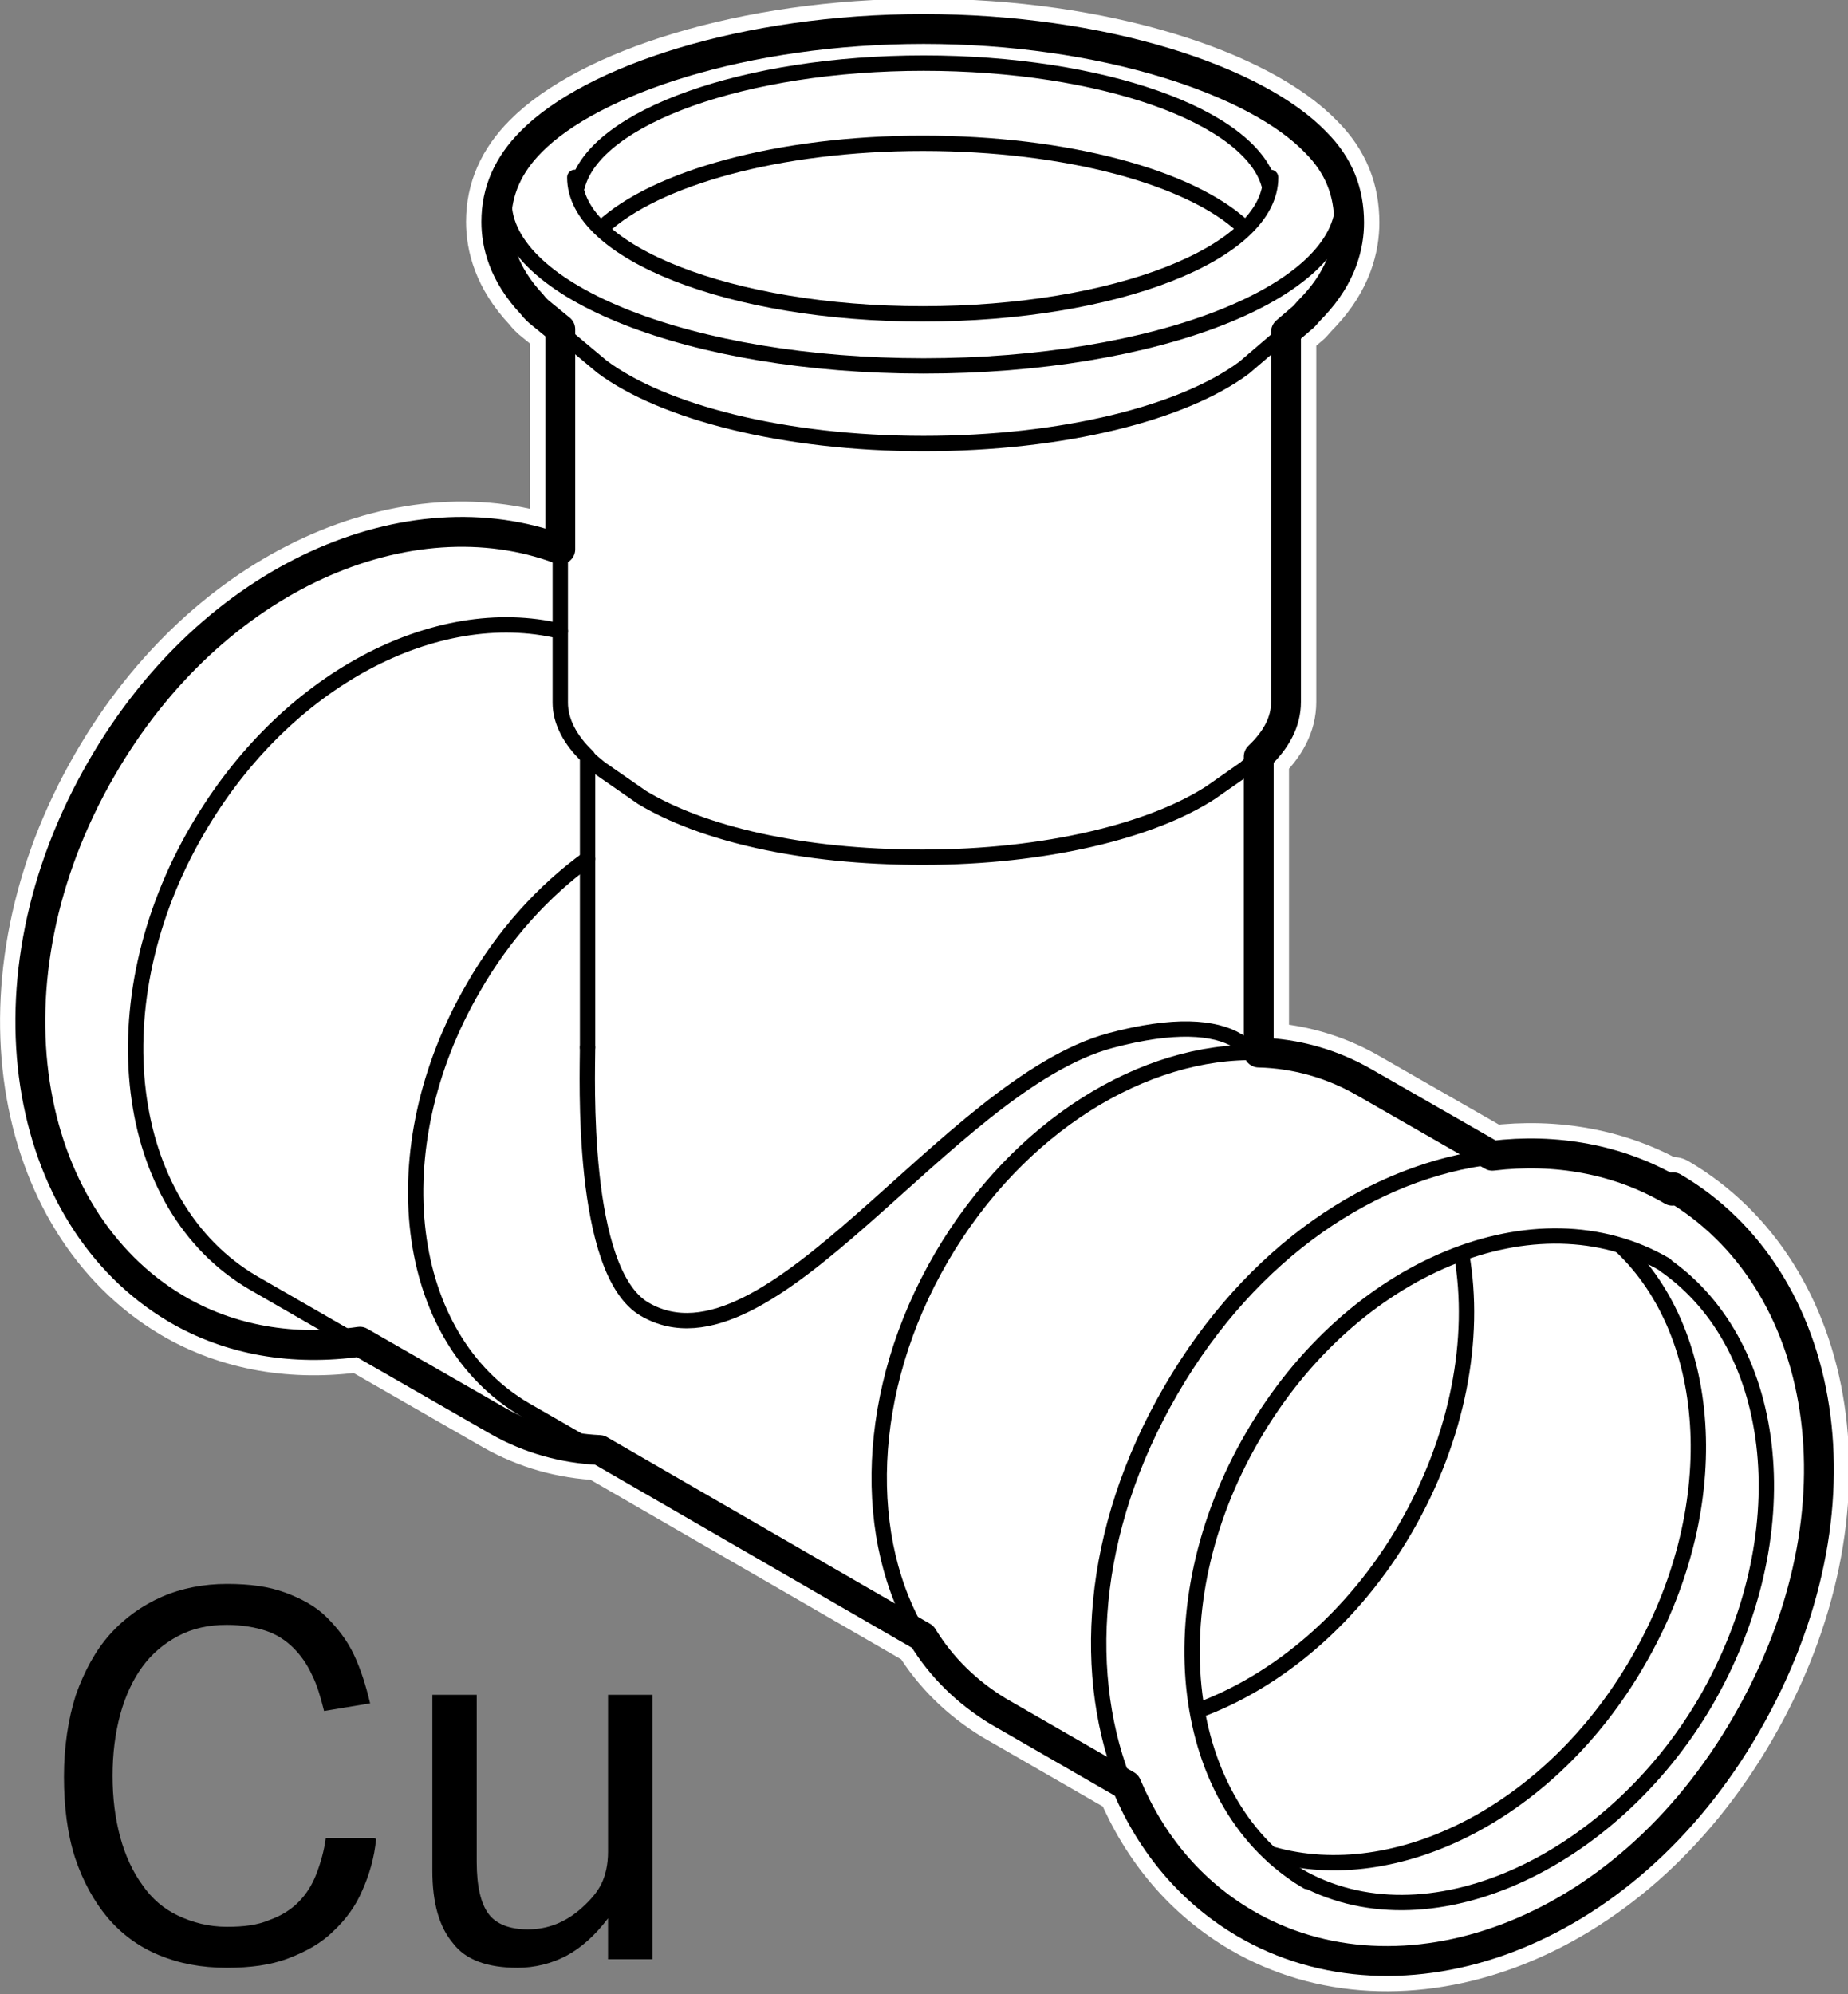
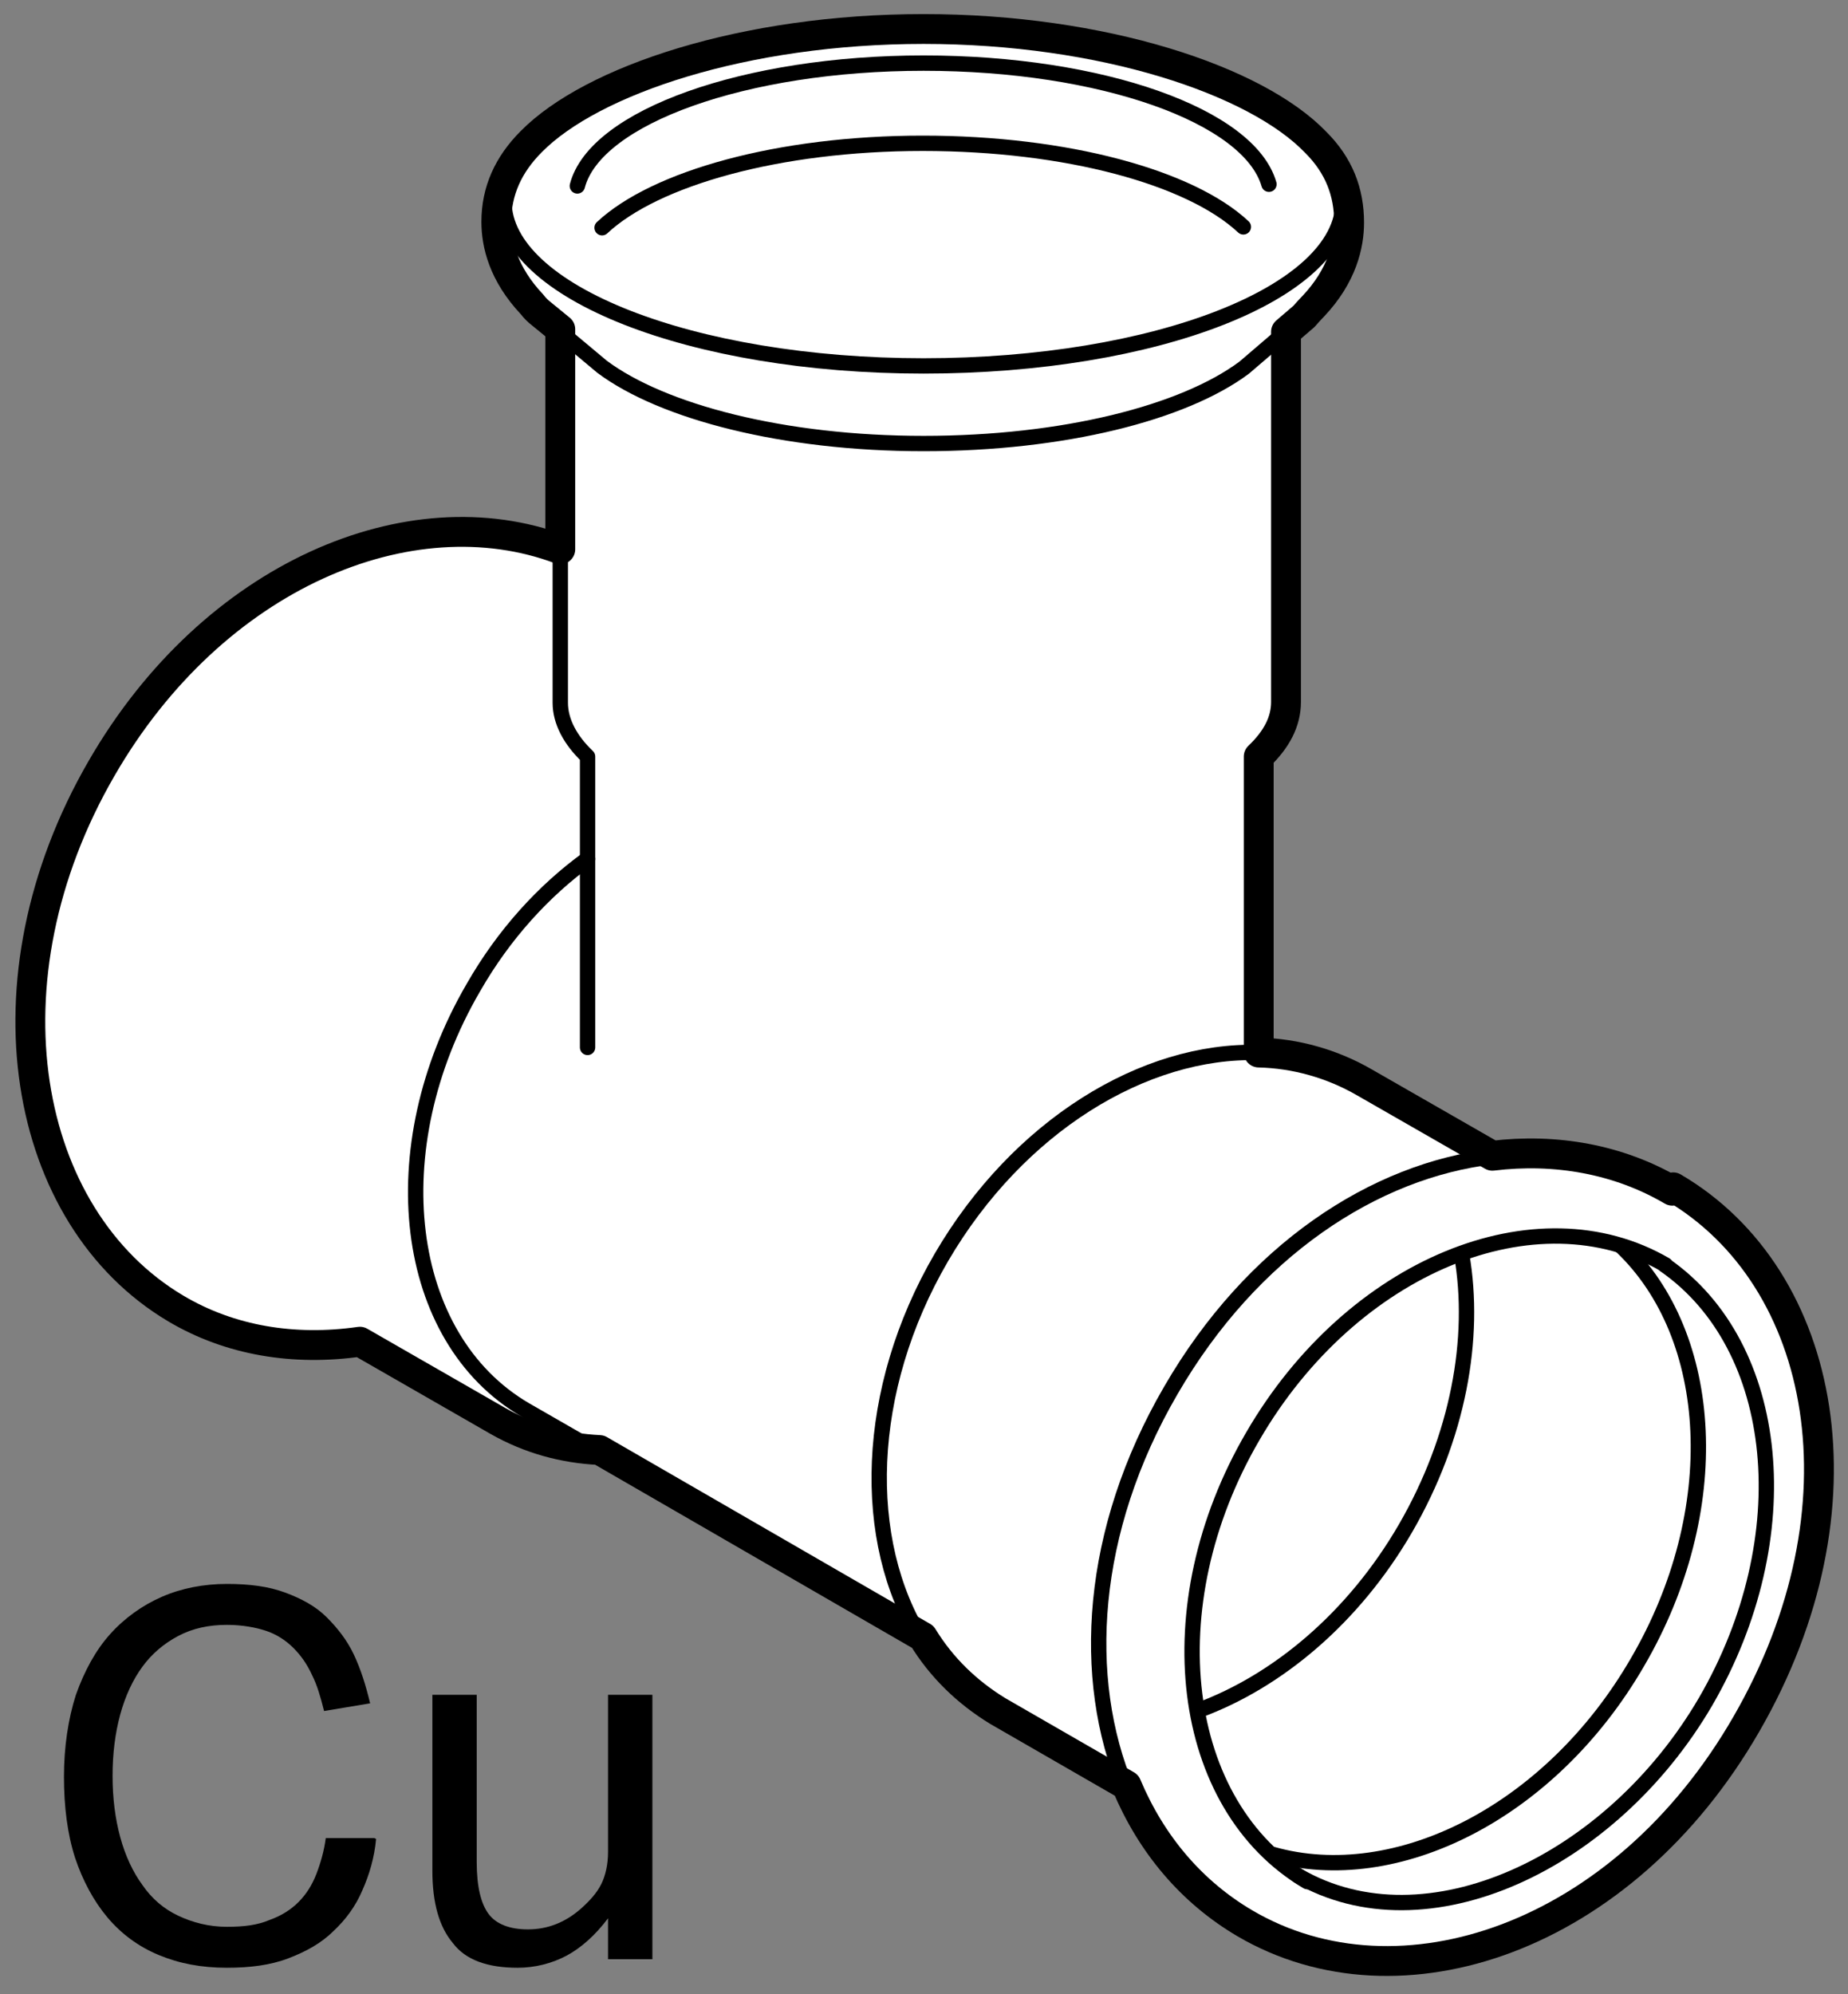
<svg xmlns="http://www.w3.org/2000/svg" id="Pikto" viewBox="0 0 21.67 23.38">
  <rect x="0" y="0" width="21.67" height="23.38" fill="#808080" stroke="none" />
  <defs>
    <style>.cls-1{stroke-width:.18px;}.cls-1,.cls-2{fill:none;}.cls-1,.cls-2,.cls-3{stroke-linecap:round;stroke-linejoin:round;}.cls-1,.cls-3{stroke:#000;}.cls-2{stroke:#fff;stroke-width:.71px;}.cls-3{fill:#fff;stroke-width:.35px;}</style>
  </defs>
  <g>
    <path d="m4.41,21.56c-.02.22-.08.42-.16.6-.08.19-.2.35-.34.48-.14.14-.32.24-.53.32s-.45.11-.72.11c-.3,0-.56-.05-.8-.15-.24-.1-.44-.25-.6-.44-.16-.19-.29-.43-.38-.7-.09-.28-.13-.6-.13-.95s.05-.68.14-.96c.1-.28.23-.52.4-.71.17-.19.38-.34.61-.44.23-.1.49-.15.76-.15s.49.03.68.1c.19.07.36.16.49.29s.24.27.32.44.14.36.19.57l-.54.09c-.04-.16-.08-.3-.14-.42-.06-.13-.13-.23-.22-.32-.09-.09-.2-.16-.32-.2s-.28-.07-.46-.07c-.21,0-.4.04-.57.13s-.31.21-.42.36-.2.34-.26.56c-.06.22-.09.46-.09.72s.03.5.09.72c.06.22.15.41.26.56.11.16.25.28.42.36s.36.13.57.13c.2,0,.36-.02.5-.08.14-.05.25-.12.34-.21s.16-.2.21-.33.09-.27.11-.42h.57Z" />
    <path d="m5.07,19.87h.52v1.96c0,.29.05.49.14.61s.25.18.46.18c.23,0,.44-.08.63-.25.1-.09.18-.18.23-.28.05-.1.08-.23.08-.38v-1.84h.52v3.1h-.52v-.48c-.15.2-.32.35-.49.44s-.37.14-.57.14c-.35,0-.61-.09-.76-.29-.16-.19-.24-.47-.24-.85v-2.06Z" />
  </g>
  <g>
-     <path class="cls-2" d="m19.61,13.96c-.63-.37-1.37-.5-2.11-.41l-1.5-.86c-.38-.22-.81-.34-1.24-.35v-3.47c.21-.2.32-.41.32-.64V3.89l.21-.18s.07-.08.11-.12c.34-.36.42-.72.42-.98,0-.36-.12-.67-.39-.94-.7-.73-2.5-1.33-4.6-1.33s-3.89.6-4.6,1.32c-.27.27-.41.58-.41.94,0,.26.08.61.42.97.03.04.07.08.11.11l.22.18v2.58c-1.76-.66-4.07.3-5.38,2.57-1.44,2.49-.93,5.26.87,6.33.64.38,1.39.5,2.16.39l1.62.93c.37.21.77.32,1.19.34l3.79,2.19c.22.36.52.65.88.87l1.51.87c.29.69.76,1.25,1.39,1.62,1.81,1.06,4.43.18,5.88-2.34,1.46-2.53.95-5.23-.86-6.29Z" />
    <path class="cls-3" d="m19.61,13.96c-.63-.37-1.37-.5-2.11-.41l-1.5-.86c-.38-.22-.81-.34-1.24-.35v-3.47c.21-.2.32-.41.32-.64V3.89l.21-.18s.07-.08.11-.12c.34-.36.42-.72.42-.98,0-.36-.12-.67-.39-.94-.7-.73-2.5-1.33-4.6-1.33s-3.89.6-4.6,1.32c-.27.27-.41.58-.41.94,0,.26.08.61.42.97.03.04.07.08.11.11l.22.18v2.58c-1.76-.66-4.07.3-5.38,2.57-1.44,2.49-.93,5.26.87,6.33.64.38,1.39.5,2.16.39l1.62.93c.37.21.77.32,1.19.34l3.79,2.19c.22.36.52.65.88.87l1.51.87c.29.69.76,1.25,1.39,1.62,1.81,1.06,4.43.18,5.88-2.34,1.46-2.53.95-5.23-.86-6.29Z" />
-     <path class="cls-1" d="m4.22,15.76l-1.25-.72c-1.54-.9-1.84-3.29-.65-5.32,1.02-1.75,2.79-2.67,4.25-2.32" />
    <path class="cls-1" d="m15.33,22.06c-1.51-.89-1.8-3.23-.64-5.22,1.16-2,3.33-2.89,4.84-2.01" />
    <path class="cls-1" d="m17.14,14.71c.17.98-.04,2.14-.66,3.21-.61,1.05-1.5,1.79-2.42,2.13" />
    <path class="cls-1" d="m15.22,21.99c1.5.87,3.67-.14,4.78-2.04,1.12-1.93.89-4.17-.48-5.12" />
    <path class="cls-1" d="m19.01,14.61c1.11,1.05,1.23,3.1.19,4.88-1.02,1.76-2.83,2.66-4.28,2.25" />
    <path class="cls-1" d="m14.88,2.16c-.23-.8-1.96-1.42-4.05-1.42s-3.85.63-4.06,1.44" />
-     <path class="cls-1" d="m14.9,2.08c0,.89-1.83,1.6-4.08,1.6s-4.08-.72-4.08-1.6" />
    <path class="cls-1" d="m7.06,2.67c.62-.58,2.07-.99,3.76-.99s3.14.4,3.76.98" />
    <path class="cls-1" d="m15.43,1.68c.21.21.32.44.32.68,0,1.07-2.2,1.93-4.92,1.93s-4.92-.87-4.92-1.93c0-.24.11-.48.32-.69" />
    <path class="cls-1" d="m6.89,10.07c-.51.37-.98.88-1.34,1.51-1.1,1.89-.83,4.11.61,4.95l.87.5" />
    <path class="cls-1" d="m13.21,20.97c-.54-1.29-.44-3.02.52-4.67.95-1.64,2.39-2.58,3.78-2.74" />
    <path class="cls-1" d="m14.76,12.34c-1.34-.04-2.82.86-3.72,2.4-.91,1.56-.95,3.33-.23,4.48" />
-     <path class="cls-1" d="m14.76,8.87s-.1.09-.16.14l-.4.28c-.69.45-1.94.76-3.38.76s-2.59-.28-3.29-.7l-.49-.34c-.05-.04-.11-.09-.15-.13" />
-     <path class="cls-1" d="m6.89,12.28c0,.32-.09,2.63.67,3.07,1.46.85,3.54-2.63,5.46-3.15.75-.2,1.22-.16,1.49,0l.25.14" />
    <path class="cls-1" d="m6.57,6.47v1.77c0,.22.12.44.32.63v3.41" />
    <path class="cls-1" d="m6.57,3.89l.49.41c.71.53,2.13.9,3.77.9s3.05-.36,3.76-.89l.49-.42" />
  </g>
</svg>